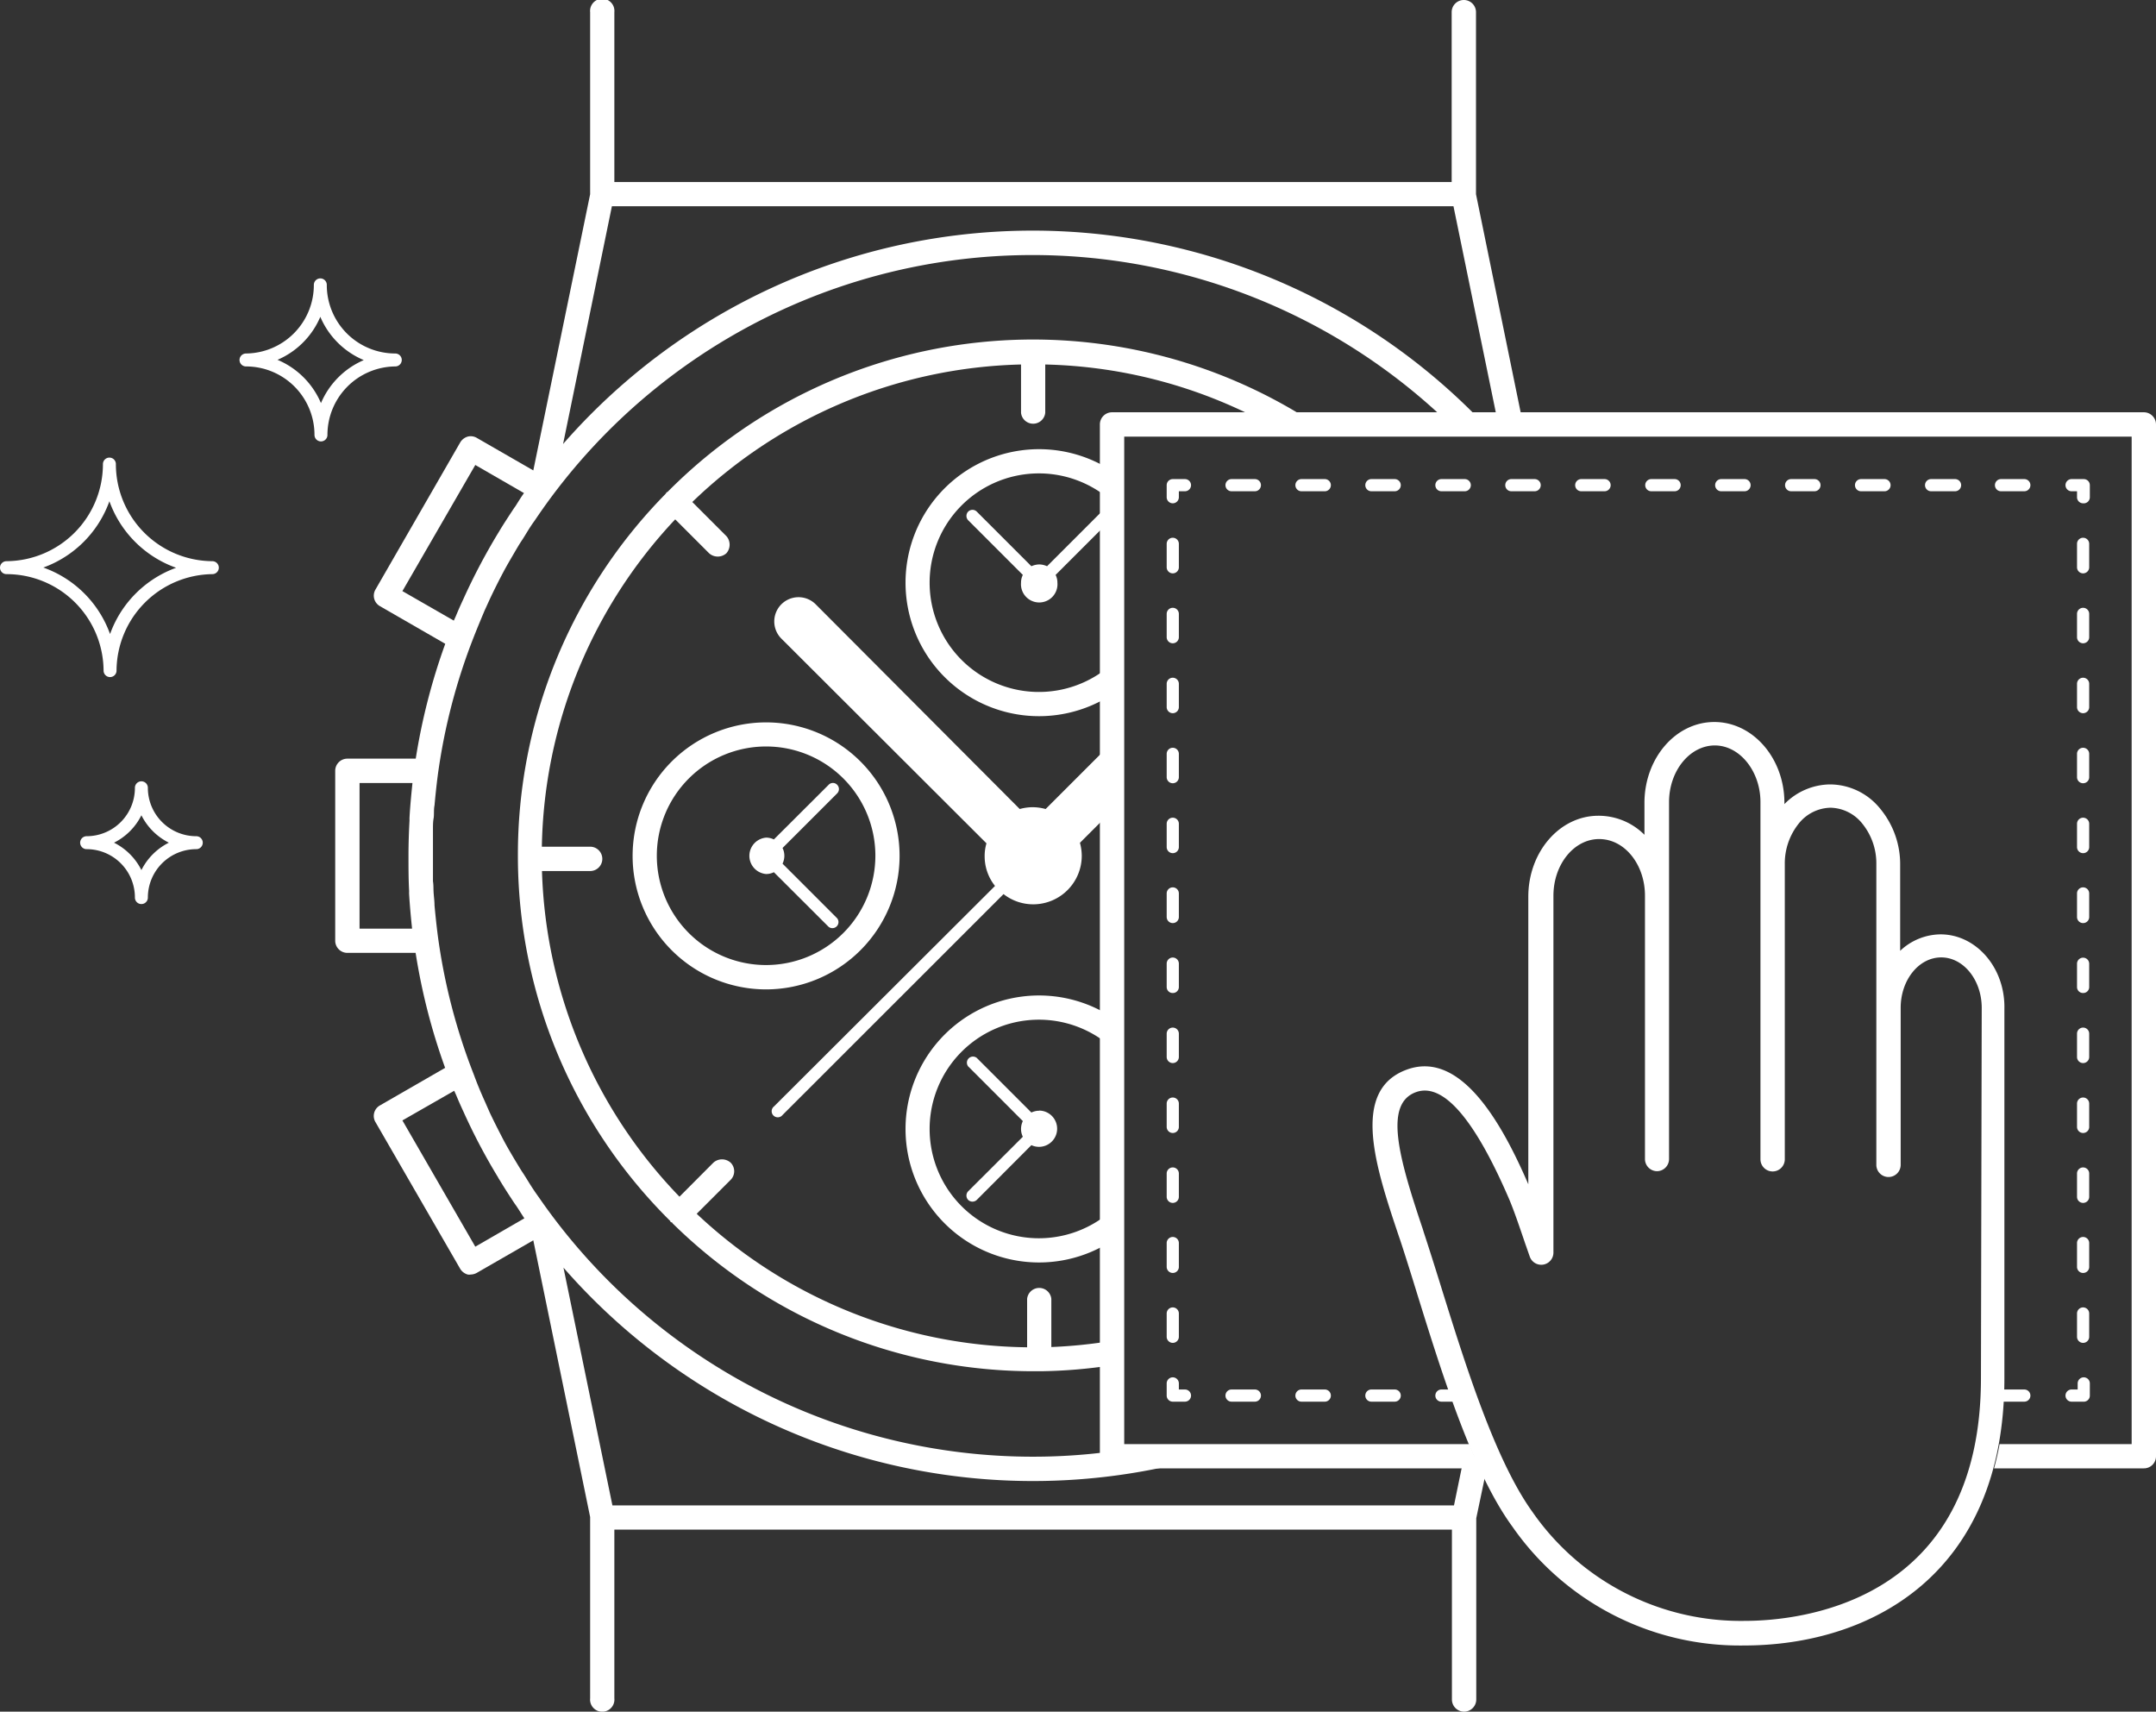
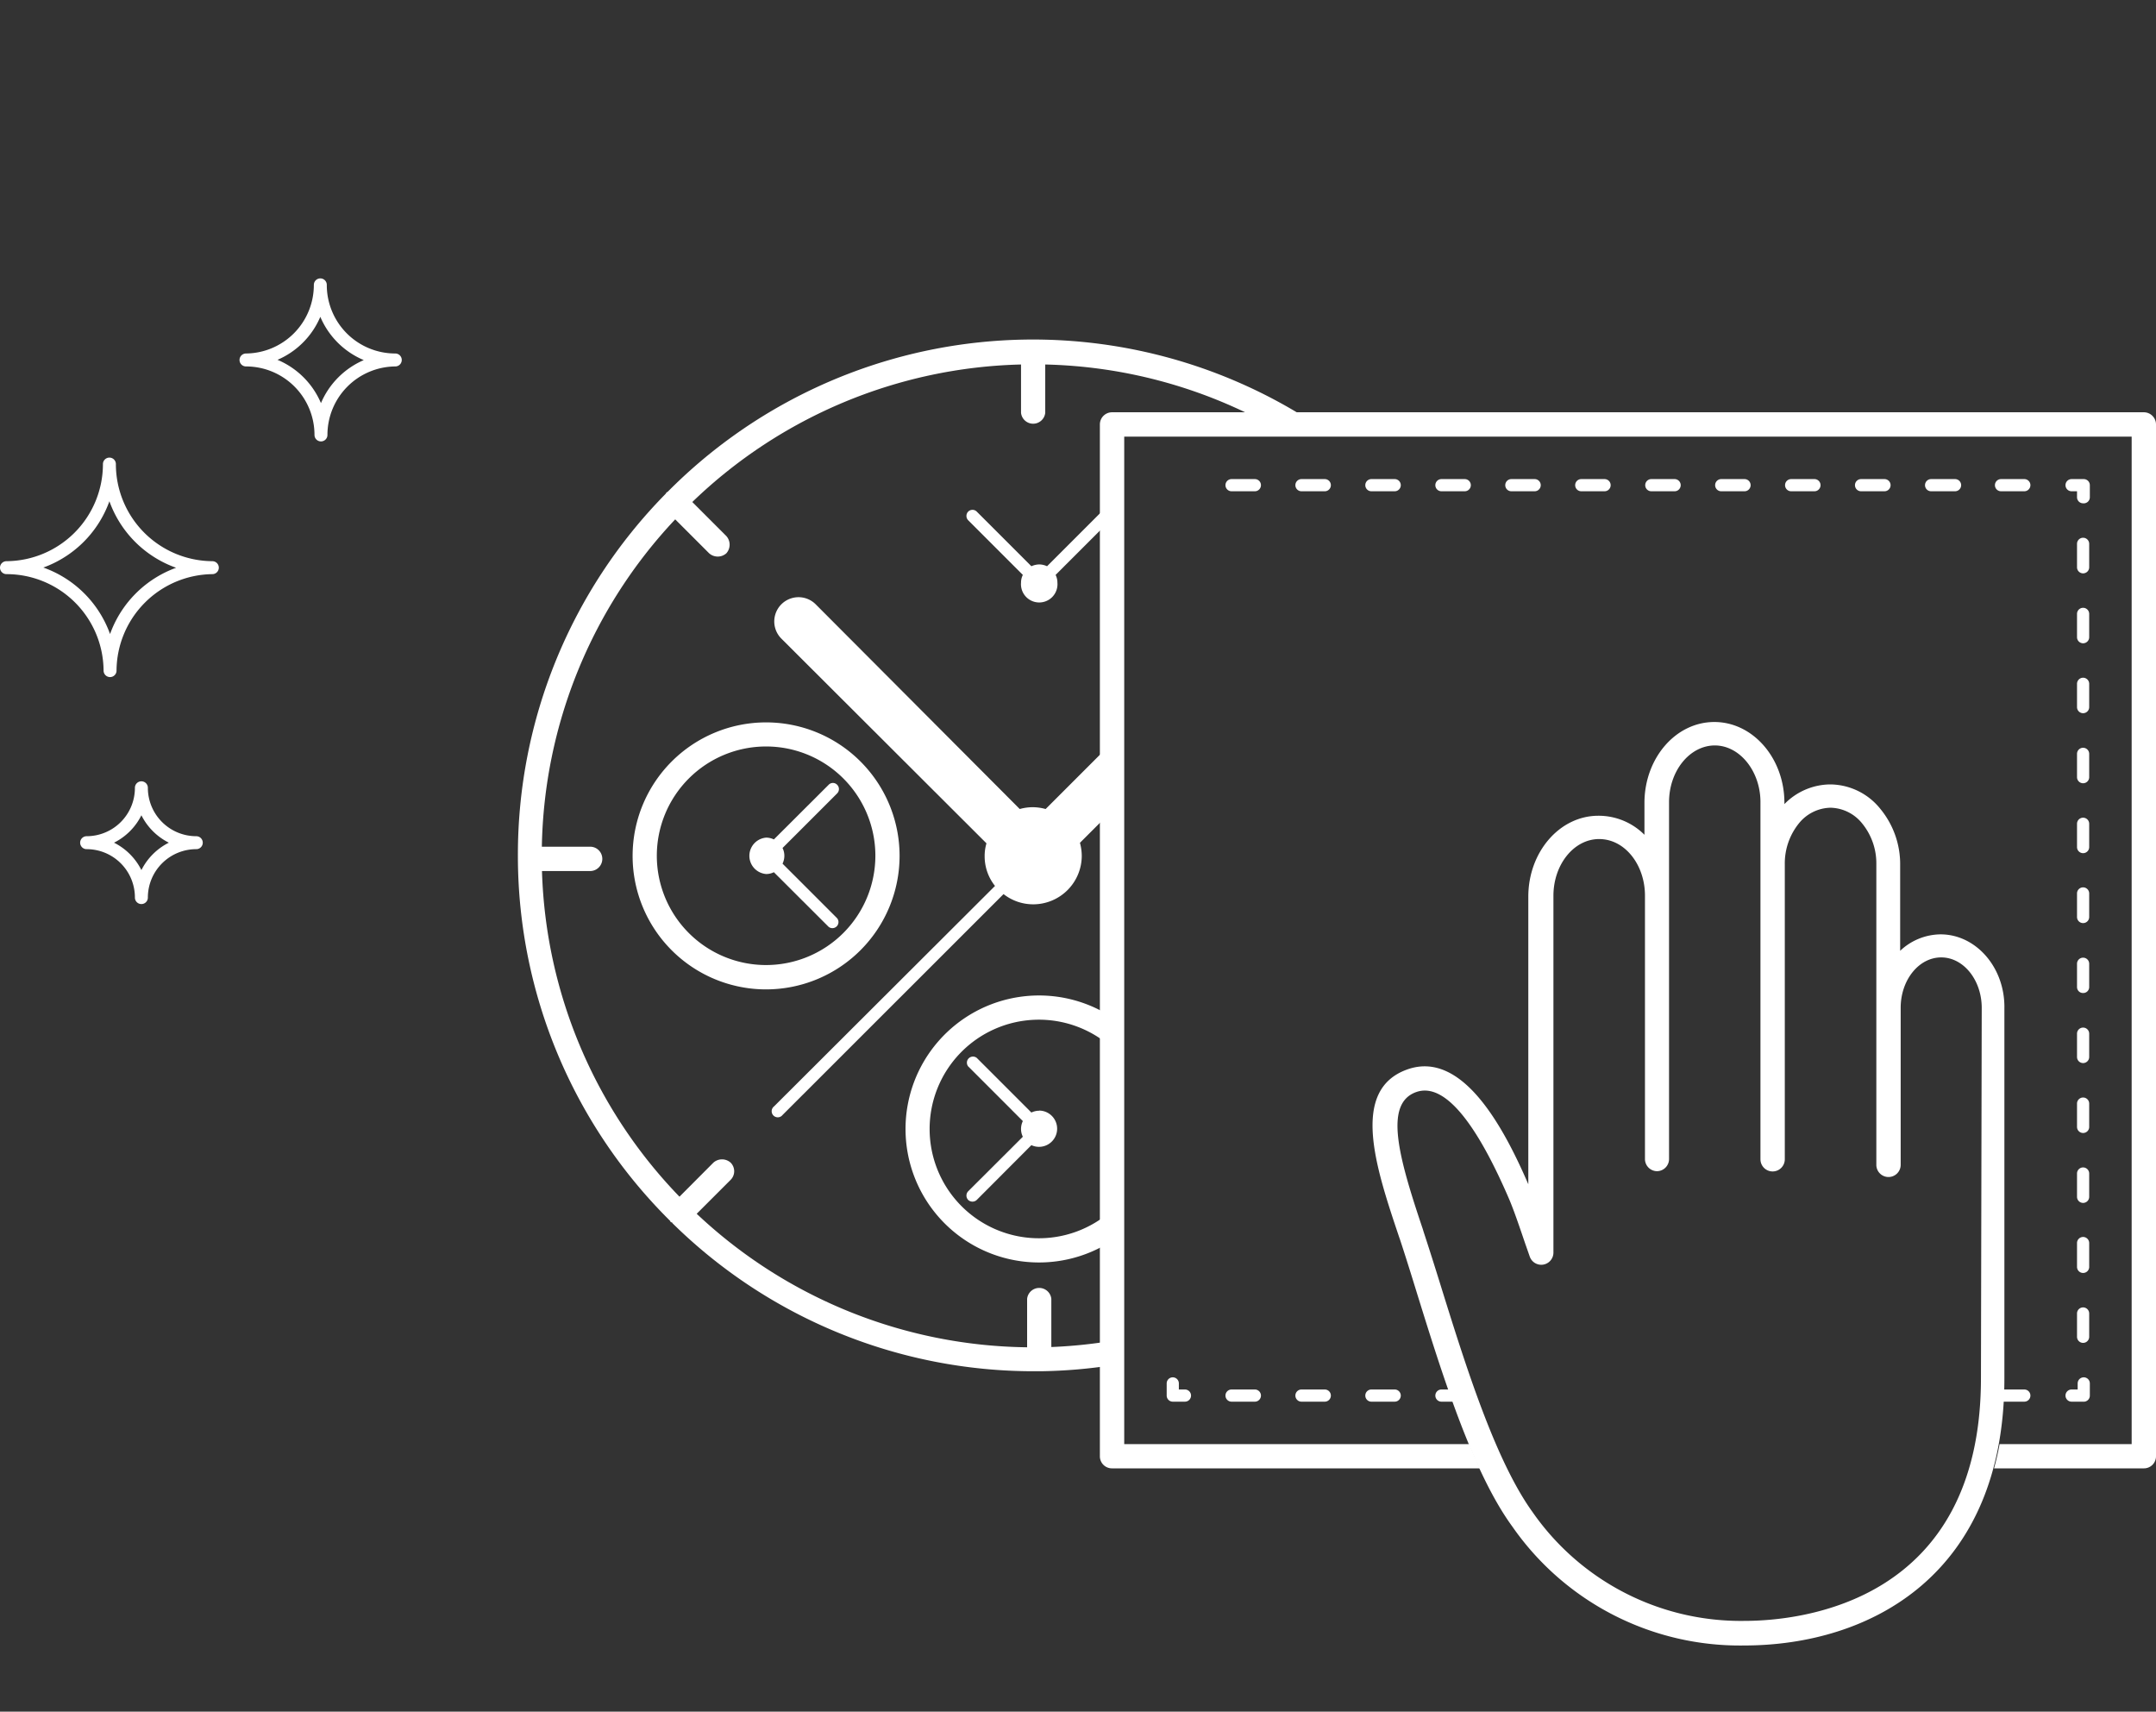
<svg xmlns="http://www.w3.org/2000/svg" width="166.52" height="132.19" viewBox="0 0 166.52 132.19">
  <rect x="0" y="0" width="166.52" height="132.19" fill="#333333" stroke="none" />
  <defs>
    <style>.cls-1{fill:#fff;}.cls-2{fill:none;stroke:#fff;stroke-linecap:round;stroke-linejoin:round;}</style>
  </defs>
  <path class="cls-1" d="M149.88,72.16h0a4.6,4.6,0,0,0-3.12,1.27V66.82a6.71,6.71,0,0,0-1.53-4.35,5,5,0,0,0-3.88-1.89h0a5,5,0,0,0-3.53,1.52V62c0-3.44-2.43-6.24-5.41-6.24h0c-3,0-5.4,2.81-5.4,6.25v2.46A5,5,0,0,0,123.45,63h0c-3,0-5.41,2.81-5.41,6.25l0,22.21c-2-4.63-5.17-10.35-9.34-8.87-4.46,1.58-2.43,7.61-.64,12.94l.07.2c.41,1.24.86,2.68,1.34,4.24,1.9,6.11,4.26,13.72,7.34,17.93a21.4,21.4,0,0,0,17.89,9.18h0c9.72,0,20.11-5.44,20.11-20.63V77.91C154.88,74.74,152.63,72.16,149.88,72.16ZM153,106.43c0,17.38-14,18.75-18.25,18.75h0a19.59,19.59,0,0,1-16.38-8.4c-2.89-4-5.2-11.41-7.06-17.38-.49-1.58-.94-3-1.36-4.28l-.06-.2c-1.9-5.64-3-9.69-.51-10.58,2.06-.73,4.47,2,7.15,8.2.38.88.79,2.09,1.27,3.5l.35,1a.94.94,0,0,0,1.83-.3l0-27.56c0-2.41,1.58-4.38,3.53-4.38h0c2,0,3.54,2,3.54,4.37,0,0,0,0,0,0l0,20.34a.94.94,0,0,0,.93.94h0a.94.94,0,0,0,.93-.94l0-27.56c0-2.41,1.59-4.37,3.53-4.38h0c1.94,0,3.53,2,3.53,4.37v5.59h0l0,22a.94.94,0,0,0,.94.94h0a.94.94,0,0,0,.94-.94l0-22.77a4.92,4.92,0,0,1,1.08-3.16,3.22,3.22,0,0,1,2.45-1.22h0a3.22,3.22,0,0,1,2.45,1.22,4.87,4.87,0,0,1,1.09,3.14v11.1h0l0,12.13a.94.94,0,0,0,.94.93h0a.94.94,0,0,0,.94-.94l0-12.13h0c0-2.14,1.4-3.89,3.13-3.89h0c1.72,0,3.12,1.74,3.13,3.88Z" />
  <path class="cls-1" d="M160.89,108.25H160a.47.47,0,1,1,0-.94h.47v-.47a.47.47,0,0,1,.94,0v.94A.47.47,0,0,1,160.89,108.25Z" />
  <path class="cls-1" d="M156.35,108.25h-1.8a.47.47,0,1,1,0-.94h1.8a.47.47,0,0,1,0,.94Zm-43.22,0h-1.8a.47.47,0,0,1,0-.94h1.8a.47.47,0,0,1,0,.94Zm-5.41,0h-1.8a.47.47,0,1,1,0-.94h1.8a.47.47,0,0,1,0,.94Zm-5.4,0h-1.8a.47.47,0,0,1,0-.94h1.8a.47.47,0,1,1,0,.94Zm-5.4,0h-1.8a.47.47,0,0,1,0-.94h1.8a.47.47,0,0,1,0,.94Z" />
  <path class="cls-1" d="M91.52,108.25h-.94a.47.47,0,0,1-.47-.47v-.94a.47.47,0,0,1,.94,0v.47h.47a.47.47,0,0,1,0,.94Z" />
-   <path class="cls-1" d="M90.58,103.71a.47.47,0,0,1-.47-.47v-1.8a.47.47,0,0,1,.94,0v1.8A.47.47,0,0,1,90.58,103.71Zm0-5.4a.47.47,0,0,1-.47-.47V96a.47.47,0,1,1,.94,0v1.8A.47.47,0,0,1,90.58,98.31Zm0-5.41a.47.47,0,0,1-.47-.47v-1.8a.47.47,0,0,1,.94,0v1.8A.47.47,0,0,1,90.58,92.9Zm0-5.4a.47.47,0,0,1-.47-.47v-1.8a.47.47,0,0,1,.94,0V87A.47.47,0,0,1,90.58,87.5Zm0-5.4a.47.47,0,0,1-.47-.47v-1.8a.47.47,0,0,1,.94,0v1.8A.47.47,0,0,1,90.58,82.1Zm0-5.41a.46.46,0,0,1-.47-.46V74.42a.47.47,0,0,1,.94,0v1.81A.46.46,0,0,1,90.58,76.69Zm0-5.4a.47.47,0,0,1-.47-.47V69a.47.47,0,0,1,.94,0v1.8A.47.47,0,0,1,90.58,71.29Zm0-5.4a.47.47,0,0,1-.47-.47v-1.8a.47.47,0,1,1,.94,0v1.8A.47.47,0,0,1,90.58,65.89Zm0-5.4a.47.47,0,0,1-.47-.47v-1.8a.47.47,0,0,1,.94,0V60A.47.47,0,0,1,90.58,60.49Zm0-5.41a.47.47,0,0,1-.47-.47v-1.8a.47.47,0,1,1,.94,0v1.8A.47.47,0,0,1,90.58,55.08Zm0-5.4a.47.47,0,0,1-.47-.47v-1.8a.47.47,0,0,1,.94,0v1.8A.47.47,0,0,1,90.58,49.68Zm0-5.4a.47.47,0,0,1-.47-.47V42a.47.47,0,0,1,.94,0v1.8A.47.47,0,0,1,90.58,44.28Z" />
-   <path class="cls-1" d="M90.58,38.87a.47.47,0,0,1-.47-.47v-.93a.47.47,0,0,1,.47-.47h.94a.47.47,0,0,1,0,.94h-.47v.46A.47.47,0,0,1,90.58,38.87Z" />
  <path class="cls-1" d="M156.35,37.94h-1.8a.47.47,0,1,1,0-.94h1.8a.47.47,0,0,1,0,.94Zm-5.4,0h-1.8a.47.47,0,0,1,0-.94H151a.47.47,0,1,1,0,.94Zm-5.4,0h-1.81a.47.47,0,0,1,0-.94h1.81a.47.47,0,0,1,0,.94Zm-5.41,0h-1.8a.47.47,0,0,1,0-.94h1.8a.47.47,0,1,1,0,.94Zm-5.4,0h-1.8a.47.47,0,1,1,0-.94h1.8a.47.47,0,1,1,0,.94Zm-5.4,0h-1.8a.47.47,0,0,1,0-.94h1.8a.47.47,0,0,1,0,.94Zm-5.41,0h-1.8a.47.47,0,0,1,0-.94h1.8a.47.47,0,0,1,0,.94Zm-5.4,0h-1.8a.47.47,0,1,1,0-.94h1.8a.47.47,0,0,1,0,.94Zm-5.4,0h-1.8a.47.47,0,0,1,0-.94h1.8a.47.47,0,0,1,0,.94Zm-5.41,0h-1.8a.47.47,0,0,1,0-.94h1.8a.47.47,0,0,1,0,.94Zm-5.4,0h-1.8a.47.47,0,0,1,0-.94h1.8a.47.47,0,1,1,0,.94Zm-5.4,0h-1.8a.47.47,0,0,1,0-.94h1.8a.47.47,0,0,1,0,.94Z" />
  <path class="cls-1" d="M160.89,38.87a.47.47,0,0,1-.47-.47v-.46H160a.47.47,0,1,1,0-.94h.94a.47.47,0,0,1,.47.47v.93A.47.47,0,0,1,160.89,38.87Z" />
  <path class="cls-1" d="M160.89,103.71a.47.47,0,0,1-.47-.47v-1.8a.47.47,0,0,1,.94,0v1.8A.47.47,0,0,1,160.89,103.71Zm0-5.4a.47.47,0,0,1-.47-.47V96a.47.47,0,0,1,.94,0v1.8A.47.47,0,0,1,160.89,98.31Zm0-5.41a.47.47,0,0,1-.47-.47v-1.8a.47.47,0,0,1,.94,0v1.8A.47.47,0,0,1,160.89,92.9Zm0-5.4a.47.47,0,0,1-.47-.47v-1.8a.47.47,0,0,1,.94,0V87A.47.47,0,0,1,160.89,87.5Zm0-5.4a.47.47,0,0,1-.47-.47v-1.8a.47.47,0,0,1,.94,0v1.8A.47.47,0,0,1,160.89,82.1Zm0-5.41a.46.46,0,0,1-.47-.46v-1.8a.47.47,0,0,1,.94,0v1.8A.46.46,0,0,1,160.89,76.69Zm0-5.4a.47.47,0,0,1-.47-.47V69a.47.47,0,0,1,.94,0v1.8A.47.47,0,0,1,160.89,71.29Zm0-5.4a.47.47,0,0,1-.47-.47v-1.8a.47.47,0,0,1,.94,0v1.8A.47.47,0,0,1,160.89,65.89Zm0-5.4a.47.47,0,0,1-.47-.47v-1.8a.47.47,0,0,1,.94,0V60A.47.47,0,0,1,160.89,60.49Zm0-5.41a.47.47,0,0,1-.47-.47v-1.8a.47.47,0,0,1,.94,0v1.8A.47.47,0,0,1,160.89,55.08Zm0-5.4a.47.47,0,0,1-.47-.47v-1.8a.47.47,0,0,1,.94,0v1.8A.47.47,0,0,1,160.89,49.68Zm0-5.4a.47.47,0,0,1-.47-.47V42a.47.47,0,0,1,.94,0v1.8A.47.47,0,0,1,160.89,44.28Z" />
  <path class="cls-1" d="M165.58,31.84H85.89a.94.94,0,0,0-.94.94v79.69a.93.93,0,0,0,.94.93h28.42c-.28-.6-.56-1.23-.82-1.87H86.83V33.72h77.81v77.81h-10.2c-.12.65-.26,1.27-.43,1.87h11.57a.93.93,0,0,0,.94-.93V32.78A.94.94,0,0,0,165.58,31.84Z" />
-   <path class="cls-1" d="M113.08,112.47l-.78,3.79h-65L43.52,97.9a48.14,48.14,0,0,0,49.69,14.57H85.89v-.38a45.36,45.36,0,0,1-6.09.41,46.37,46.37,0,0,1-38.16-20c-.14-.2-.28-.39-.41-.59-.32-.47-.62-1-.92-1.44-.21-.33-.41-.67-.61-1-.3-.51-.59-1-.87-1.54s-.67-1.3-1-2L37.42,85c-.29-.64-.56-1.29-.82-2a46.09,46.09,0,0,1-2.79-10.77c-.1-.78-.18-1.55-.25-2.31,0-.33-.05-.66-.07-1s0-.57-.05-.86c0-.66,0-1.33,0-2s0-1.33,0-2c0-.29,0-.58.05-.86s0-.66.07-1c.07-.77.15-1.54.25-2.31A46.09,46.09,0,0,1,36.6,49.17c.26-.66.53-1.31.82-2l.42-.92c.32-.68.65-1.34,1-2s.56-1,.86-1.52c.2-.34.4-.69.61-1s.6-1,.92-1.43l.41-.6A46.3,46.3,0,0,1,112,32.78h2.65a48.15,48.15,0,0,0-71.16,1.51l3.77-18.36h65l3.46,16.85h1.92L114,15V.94a.94.94,0,1,0-1.88,0V14.06H47.45V.94a.94.94,0,1,0-1.87,0V15L41.19,36.33l-4.36-2.51a.93.93,0,0,0-.71-.1,1,1,0,0,0-.57.44L29,45.53a.93.93,0,0,0,.34,1.28l5.05,2.91a47.9,47.9,0,0,0-2.28,8.87H26.83a.94.94,0,0,0-.94.94V72.66a.94.94,0,0,0,.94.93H32.1a47.8,47.8,0,0,0,2.28,8.88l-5.05,2.91A.93.93,0,0,0,29,86.66L35.55,98a1,1,0,0,0,.57.43.67.67,0,0,0,.24,0,1,1,0,0,0,.47-.13l4.36-2.51,4.39,21.37v14a.94.94,0,1,0,1.87,0V118.13h64.69v13.12a.94.94,0,0,0,1.88,0v-14l1-4.76Zm-82-66.82,5.63-9.74,3.76,2.17c-.23.32-.43.65-.65,1l-.11.15c-.4.61-.8,1.21-1.17,1.83l-.11.18a48.14,48.14,0,0,0-2.63,5c-.21.45-.41.9-.6,1.36l-.15.33Zm.52,23.18a1.94,1.94,0,0,0,0,.24c.05.86.13,1.72.22,2.58a.15.15,0,0,1,0,.07H27.77V60.47h4.08a.17.17,0,0,1,0,.07c-.09.86-.17,1.71-.22,2.58a2,2,0,0,0,0,.23c-.05.91-.08,1.82-.08,2.74S31.55,67.93,31.6,68.83Zm5.11,27.45-5.63-9.75,4-2.29.15.33c.19.46.39.91.6,1.36a46.38,46.38,0,0,0,2.64,5,1,1,0,0,0,.1.17c.37.62.77,1.23,1.17,1.84l.11.15c.22.32.42.66.65,1Z" />
  <path class="cls-1" d="M79,44.4a1.33,1.33,0,0,0-.14.6,1.41,1.41,0,1,0,2.81,0,1.33,1.33,0,0,0-.14-.6l4.22-4.22a.47.47,0,0,0,0-.67.47.47,0,0,0-.66,0l-4.22,4.22a1.51,1.51,0,0,0-.6-.14,1.56,1.56,0,0,0-.61.14l-4.22-4.22a.47.47,0,0,0-.66,0,.48.48,0,0,0,0,.67Z" />
  <path class="cls-1" d="M85.89,93.46a8.44,8.44,0,1,1,0-12.54V78.56a10.31,10.31,0,1,0,0,17.26Z" />
  <path class="cls-1" d="M80.27,85.78a1.4,1.4,0,0,0-.61.14L75.44,81.7a.47.47,0,0,0-.66.66L79,86.58a1.4,1.4,0,0,0-.14.61,1.36,1.36,0,0,0,.14.6L74.78,92a.48.48,0,0,0,0,.67.48.48,0,0,0,.66,0l4.22-4.23a1.4,1.4,0,1,0,.61-2.67Z" />
  <path class="cls-1" d="M69.48,66.09A10.31,10.31,0,1,0,59.17,76.41,10.32,10.32,0,0,0,69.48,66.09ZM59.17,74.53a8.44,8.44,0,1,1,8.44-8.44A8.45,8.45,0,0,1,59.17,74.53Z" />
  <path class="cls-1" d="M64.66,60.61a.45.45,0,0,0-.66,0l-4.23,4.22a1.33,1.33,0,0,0-.6-.14,1.41,1.41,0,0,0,0,2.81,1.33,1.33,0,0,0,.6-.14L64,71.58a.47.47,0,0,0,.66-.66L60.44,66.7a1.4,1.4,0,0,0,.14-.61,1.36,1.36,0,0,0-.14-.6l4.22-4.22A.47.47,0,0,0,64.66,60.61Z" />
  <path class="cls-1" d="M85.89,57.35l-5.13,5.13a3.84,3.84,0,0,0-1-.14,3.77,3.77,0,0,0-1,.14L63,46.67a1.87,1.87,0,0,0-2.65,2.65L76.19,65.13a3.43,3.43,0,0,0-.14,1,3.66,3.66,0,0,0,.8,2.29L59.78,85.45a.47.47,0,1,0,.66.66L77.51,69.05a3.71,3.71,0,0,0,2.29.79,3.75,3.75,0,0,0,3.75-3.75,3.84,3.84,0,0,0-.14-1l2.48-2.48Z" />
  <path class="cls-1" d="M85.89,103.55a38,38,0,0,1-4.69.48v-3.72a.94.94,0,0,0-1.87,0v3.74A37.84,37.84,0,0,1,53.81,93.74l2.62-2.62a.94.94,0,0,0,0-1.33,1,1,0,0,0-1.33,0l-2.62,2.63A37.79,37.79,0,0,1,41.86,67.27h3.72a.94.94,0,0,0,0-1.88H41.85a37.83,37.83,0,0,1,10.3-25.28l2.62,2.62a1,1,0,0,0,1.33,0,1,1,0,0,0,0-1.33l-2.63-2.63A37.84,37.84,0,0,1,78.86,28.15v3.73a.94.94,0,0,0,1.87,0V28.15A37.73,37.73,0,0,1,98,32.78h3.65A39.73,39.73,0,0,0,51.55,38s-.07,0-.09.06-.05.07-.08.11A39.71,39.71,0,0,0,40,66.09c0,.07,0,.14,0,.21s0,0,0,0,0,0,0,0a39.68,39.68,0,0,0,11.77,28s0,.07.06.09.08,0,.11.08a39.73,39.73,0,0,0,27.9,11.43h.47l.06,0a39.22,39.22,0,0,0,5.56-.47Z" />
-   <path class="cls-1" d="M85.89,51.27a8.44,8.44,0,1,1,0-12.54V36.37a10.31,10.31,0,1,0,0,17.26Z" />
  <path class="cls-2" d="M16.4,43.84a8,8,0,0,1-7.95-8,8,8,0,0,1-7.95,8h0a8,8,0,0,1,8,7.95A8,8,0,0,1,16.4,43.84Z" />
  <path class="cls-2" d="M30.53,27.8A5.79,5.79,0,0,1,24.74,22,5.79,5.79,0,0,1,19,27.8h0a5.79,5.79,0,0,1,5.79,5.79A5.79,5.79,0,0,1,30.53,27.8Z" />
  <path class="cls-2" d="M15.16,65.08a4.24,4.24,0,0,1-4.24-4.24,4.23,4.23,0,0,1-4.23,4.24h0a4.23,4.23,0,0,1,4.23,4.24A4.24,4.24,0,0,1,15.16,65.08Z" />
</svg>